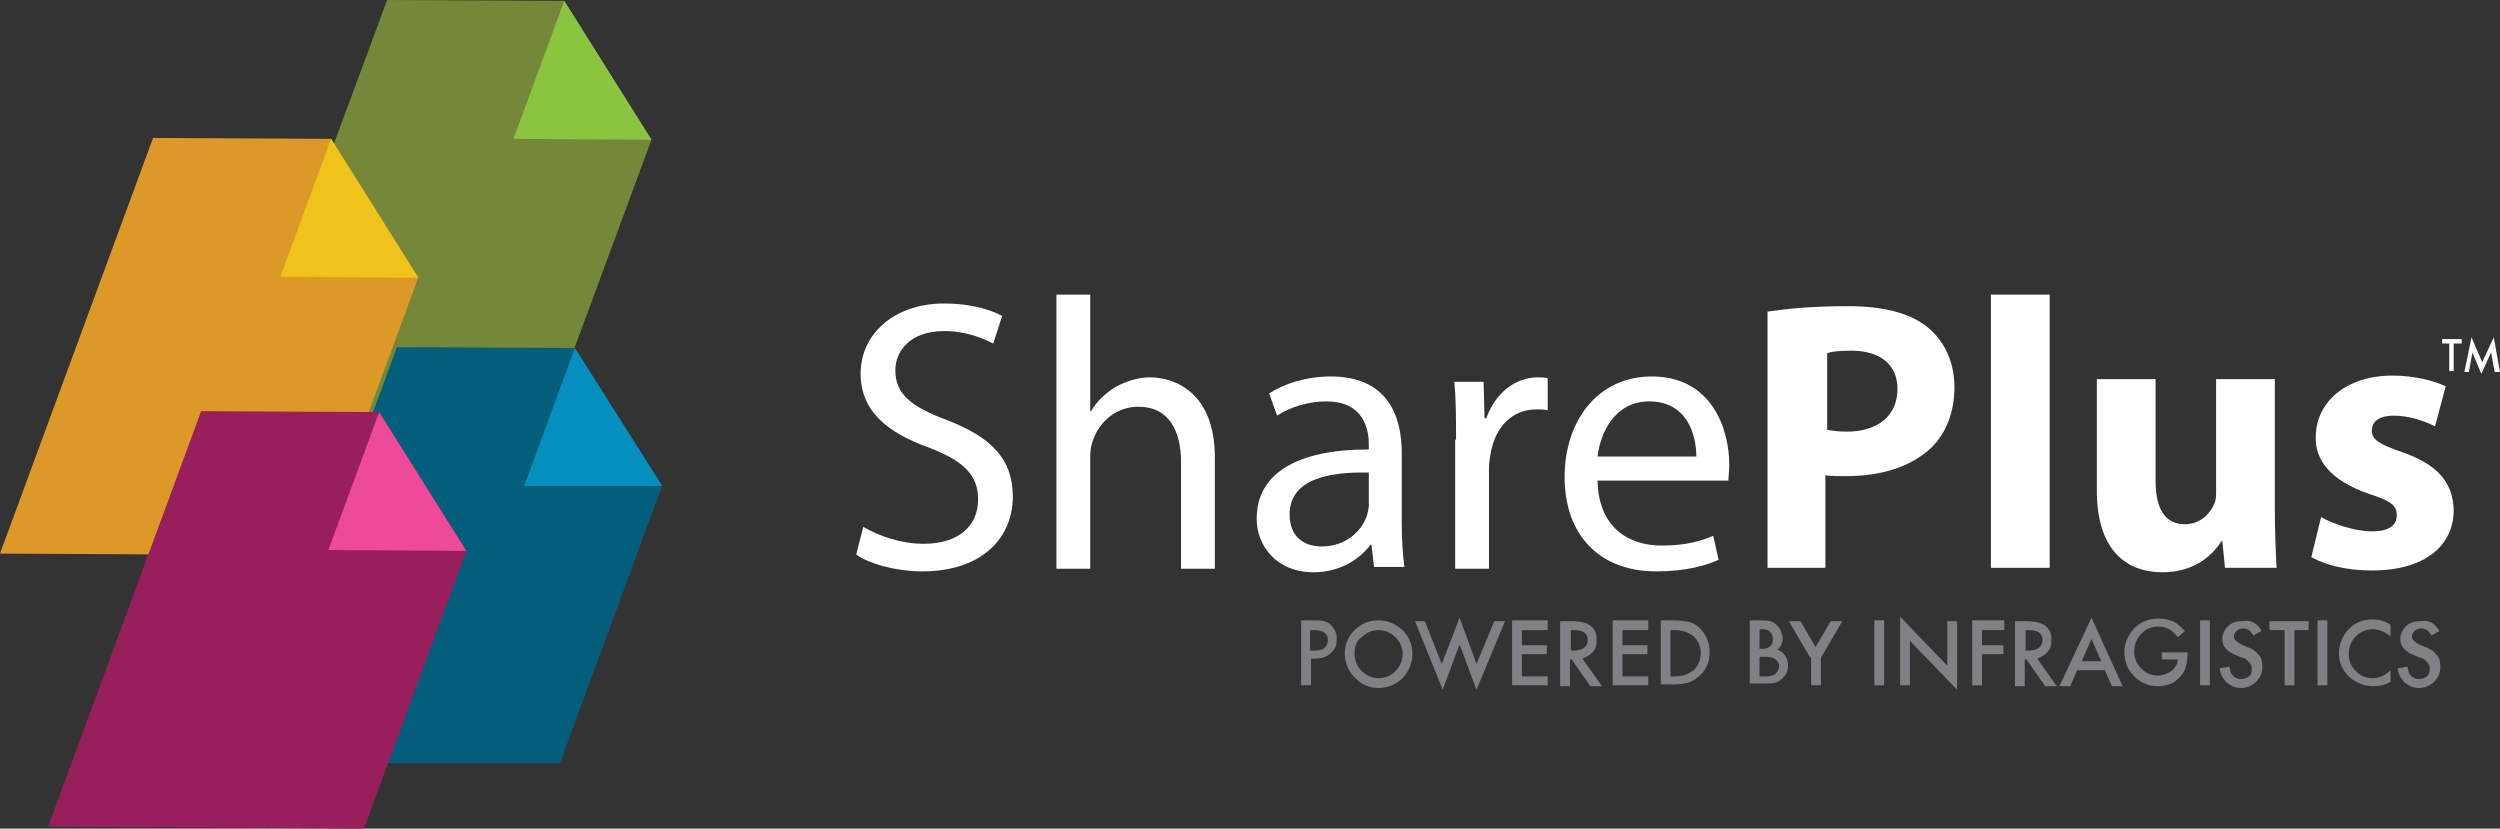
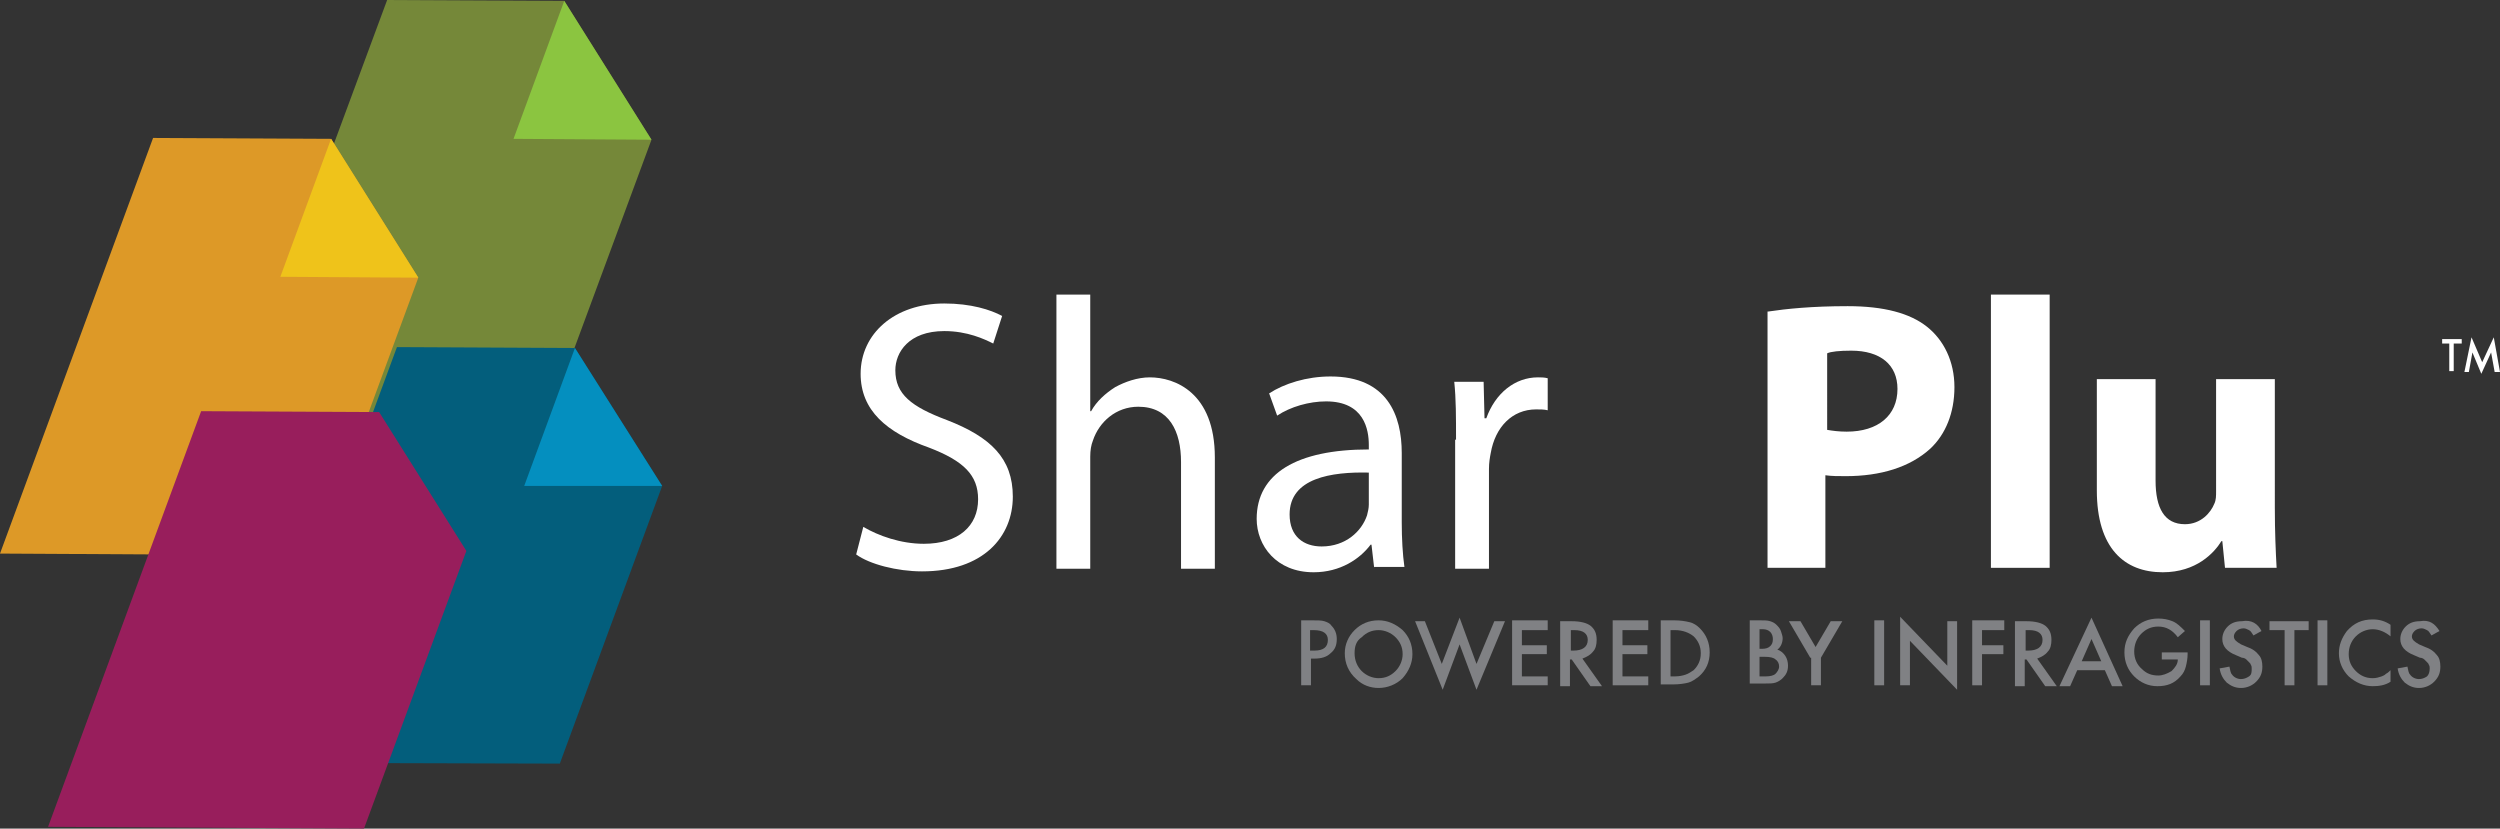
<svg xmlns="http://www.w3.org/2000/svg" version="1.1" id="Layer_1" x="0px" y="0px" viewBox="0 0 280.9 93.1" style="enable-background:new 0 0 280.9 93.1;" xml:space="preserve">
  <rect x="0" y="0" width="280.9" height="93.1" fill="#333333" stroke="none" />
  <style type="text/css">
	.st0{fill:#758839;}
	.st1{fill:#8BC540;}
	.st2{fill:#035E7C;}
	.st3{fill:#048FBF;}
	.st4{fill:#DD9927;}
	.st5{fill:#EFC31A;}
	.st6{fill:#981E5C;}
	.st7{fill:#ED4B9A;}
	.st8{fill:#FFFFFF;}
	.st9{fill:#808184;}
</style>
  <g>
    <polygon class="st0" points="63.4,0.1 43.5,0 26.2,46.7 61.7,46.8 73.2,15.7  " />
  </g>
  <g>
    <polygon class="st1" points="57.7,15.6 73.2,15.7 63.4,0.1  " />
  </g>
  <g>
    <polygon class="st2" points="64.6,39.1 44.6,39 27.4,85.7 62.9,85.8 74.4,54.6  " />
  </g>
  <g>
    <polygon class="st3" points="58.9,54.6 74.4,54.6 64.6,39.1  " />
  </g>
  <g>
    <g>
      <polygon class="st4" points="37.2,15.6 17.2,15.5 0,62.2 35.5,62.4 47,31.2   " />
    </g>
  </g>
  <g>
    <g>
      <polygon class="st5" points="31.5,31.1 47,31.2 37.2,15.6   " />
    </g>
  </g>
  <g>
    <g>
      <polygon class="st6" points="42.6,46.3 22.6,46.2 5.4,92.9 40.9,93.1 52.4,61.9   " />
    </g>
  </g>
  <g>
    <g>
-       <polygon class="st7" points="36.9,61.8 52.4,61.9 42.6,46.3   " />
-     </g>
+       </g>
  </g>
  <g>
    <path class="st8" d="M97,59.2c1.7,1,4.2,1.9,6.8,1.9c3.9,0,6.1-2,6.1-5c0-2.7-1.6-4.3-5.5-5.8c-4.8-1.7-7.7-4.2-7.7-8.3   c0-4.5,3.8-7.9,9.4-7.9c3,0,5.2,0.7,6.5,1.4l-1,3.1c-1-0.5-2.9-1.4-5.5-1.4c-4,0-5.5,2.4-5.5,4.4c0,2.7,1.8,4.1,5.8,5.6   c4.9,1.9,7.4,4.3,7.4,8.6c0,4.5-3.3,8.4-10.2,8.4c-2.8,0-5.9-0.8-7.4-1.9L97,59.2z" />
    <path class="st8" d="M118.7,33.1h3.8v13.1h0.1c0.6-1.1,1.6-2,2.7-2.7c1.1-0.6,2.5-1.1,3.9-1.1c2.8,0,7.3,1.7,7.3,9v12.5h-3.8v-12   c0-3.4-1.3-6.2-4.8-6.2c-2.5,0-4.4,1.7-5.1,3.8c-0.2,0.5-0.3,1.1-0.3,1.8v12.6h-3.8V33.1z" />
    <path class="st8" d="M154.4,63.8l-0.3-2.6h-0.1c-1.2,1.6-3.4,3.1-6.4,3.1c-4.2,0-6.4-3-6.4-6c0-5.1,4.5-7.8,12.6-7.8V50   c0-1.7-0.5-4.9-4.8-4.9c-1.9,0-4,0.6-5.5,1.6l-0.9-2.5c1.7-1.1,4.2-1.9,6.9-1.9c6.4,0,8,4.4,8,8.6v7.8c0,1.8,0.1,3.6,0.3,5H154.4z    M153.8,53.1c-4.2-0.1-8.9,0.6-8.9,4.7c0,2.5,1.6,3.6,3.6,3.6c2.7,0,4.5-1.7,5.1-3.5c0.1-0.4,0.2-0.8,0.2-1.2V53.1z" />
    <path class="st8" d="M163.6,49.4c0-2.5,0-4.6-0.2-6.5h3.3l0.1,4.1h0.2c1-2.8,3.2-4.6,5.8-4.6c0.4,0,0.7,0,1.1,0.1v3.6   c-0.4-0.1-0.8-0.1-1.3-0.1c-2.7,0-4.6,2-5.1,4.9c-0.1,0.5-0.2,1.1-0.2,1.8v11.2h-3.8V49.4z" />
-     <path class="st8" d="M179.5,54c0.1,5.2,3.4,7.3,7.2,7.3c2.7,0,4.4-0.5,5.8-1.1l0.6,2.7c-1.3,0.6-3.6,1.3-7,1.3   c-6.5,0-10.3-4.2-10.3-10.6c0-6.3,3.7-11.3,9.8-11.3c6.8,0,8.7,6,8.7,9.9c0,0.8-0.1,1.4-0.1,1.8H179.5z M190.6,51.3   c0-2.4-1-6.2-5.3-6.2c-3.9,0-5.5,3.6-5.8,6.2H190.6z" />
    <path class="st8" d="M198.7,35c2-0.3,4.9-0.6,8.9-0.6c4.1,0,7,0.8,8.9,2.3c1.9,1.5,3.1,3.9,3.1,6.8c0,2.9-1,5.3-2.7,6.9   c-2.3,2.1-5.6,3.1-9.5,3.1c-0.9,0-1.6,0-2.3-0.1v10.4h-6.5V35z M205.3,48.3c0.6,0.1,1.3,0.2,2.2,0.2c3.5,0,5.7-1.8,5.7-4.8   c0-2.7-1.9-4.3-5.2-4.3c-1.3,0-2.3,0.1-2.7,0.3V48.3z" />
    <path class="st8" d="M223.7,33.1h6.6v30.7h-6.6V33.1z" />
    <path class="st8" d="M255.6,57c0,2.8,0.1,5,0.2,6.8H250l-0.3-3h-0.1c-0.8,1.3-2.8,3.5-6.6,3.5c-4.3,0-7.4-2.7-7.4-9.2V42.6h6.6V54   c0,3.1,1,4.9,3.3,4.9c1.8,0,2.9-1.3,3.3-2.3c0.2-0.4,0.2-0.9,0.2-1.4V42.6h6.6V57z" />
-     <path class="st8" d="M260.8,58.1c1.2,0.7,3.7,1.6,5.7,1.6c2,0,2.8-0.7,2.8-1.8s-0.6-1.6-3.1-2.4c-4.4-1.5-6.1-3.9-6-6.4   c0-3.9,3.4-6.9,8.6-6.9c2.5,0,4.7,0.6,6,1.2l-1.2,4.5c-1-0.5-2.8-1.2-4.6-1.2c-1.6,0-2.5,0.6-2.5,1.7c0,1,0.8,1.5,3.4,2.4   c4,1.4,5.7,3.4,5.8,6.5c0,3.9-3.1,6.8-9.2,6.8c-2.8,0-5.2-0.6-6.8-1.5L260.8,58.1z" />
  </g>
  <g>
    <path class="st9" d="M147.3,74.1V77h-1.1v-7.3h1.2c0.6,0,1.1,0,1.4,0.1c0.3,0.1,0.6,0.2,0.8,0.5c0.4,0.4,0.6,0.9,0.6,1.5   c0,0.7-0.2,1.2-0.7,1.6c-0.4,0.4-1,0.6-1.8,0.6H147.3z M147.3,73.1h0.4c1,0,1.5-0.4,1.5-1.2c0-0.7-0.5-1.1-1.6-1.1h-0.4V73.1z" />
    <path class="st9" d="M151.1,73.4c0-1,0.4-1.9,1.1-2.6c0.7-0.7,1.6-1.1,2.7-1.1c1,0,1.9,0.4,2.7,1.1c0.7,0.7,1.1,1.6,1.1,2.7   c0,1-0.4,1.9-1.1,2.7c-0.7,0.7-1.7,1.1-2.7,1.1c-0.9,0-1.8-0.3-2.5-1C151.5,75.5,151.1,74.5,151.1,73.4z M152.2,73.4   c0,0.8,0.3,1.5,0.8,2c0.5,0.5,1.2,0.8,1.9,0.8c0.8,0,1.4-0.3,1.9-0.8c0.5-0.5,0.8-1.2,0.8-1.9c0-0.8-0.3-1.4-0.8-1.9   c-0.5-0.5-1.2-0.8-1.9-0.8c-0.8,0-1.4,0.3-1.9,0.8C152.4,72,152.2,72.6,152.2,73.4z" />
    <path class="st9" d="M160.1,69.8l1.9,4.8l2-5.2l1.9,5.2l2-4.8h1.2l-3.2,7.7l-1.9-5.1l-1.9,5.1l-3.1-7.7H160.1z" />
    <path class="st9" d="M173.9,70.8H171v1.7h2.8v1H171V76h2.9v1h-4v-7.3h4V70.8z" />
    <path class="st9" d="M177.8,74l2.2,3.1h-1.3l-2.1-3h-0.2v3h-1.1v-7.3h1.3c1,0,1.7,0.2,2.1,0.5c0.5,0.4,0.7,0.9,0.7,1.6   c0,0.5-0.1,1-0.4,1.3C178.7,73.6,178.3,73.8,177.8,74z M176.5,73.1h0.3c1,0,1.6-0.4,1.6-1.2c0-0.7-0.5-1.1-1.5-1.1h-0.4V73.1z" />
    <path class="st9" d="M185.2,70.8h-2.9v1.7h2.8v1h-2.8V76h2.9v1h-4v-7.3h4V70.8z" />
    <path class="st9" d="M186.6,77v-7.3h1.5c0.7,0,1.3,0.1,1.7,0.2c0.5,0.1,0.9,0.4,1.2,0.7c0.7,0.7,1.1,1.6,1.1,2.7   c0,1.1-0.4,2-1.2,2.7c-0.4,0.3-0.8,0.6-1.2,0.7c-0.4,0.1-1,0.2-1.7,0.2H186.6z M187.7,76h0.5c0.5,0,0.9-0.1,1.2-0.2   c0.3-0.1,0.6-0.3,0.9-0.5c0.5-0.5,0.8-1.1,0.8-1.9c0-0.8-0.3-1.4-0.8-1.9c-0.5-0.4-1.2-0.7-2.1-0.7h-0.5V76z" />
    <path class="st9" d="M196.6,77v-7.3h1.1c0.5,0,0.9,0,1.2,0.1c0.3,0.1,0.5,0.2,0.7,0.4c0.2,0.2,0.4,0.4,0.5,0.7   c0.1,0.3,0.2,0.6,0.2,0.8c0,0.5-0.2,1-0.6,1.3c0.4,0.1,0.7,0.4,0.9,0.7c0.2,0.3,0.3,0.7,0.3,1.1c0,0.6-0.2,1-0.6,1.4   c-0.2,0.2-0.5,0.4-0.8,0.5c-0.3,0.1-0.7,0.1-1.2,0.1H196.6z M197.7,72.9h0.3c0.4,0,0.7-0.1,0.9-0.3c0.2-0.2,0.3-0.4,0.3-0.8   c0-0.3-0.1-0.6-0.3-0.8c-0.2-0.2-0.5-0.3-0.8-0.3h-0.4V72.9z M197.7,76h0.7c0.5,0,0.9-0.1,1.1-0.3c0.2-0.2,0.4-0.5,0.4-0.8   c0-0.3-0.1-0.6-0.4-0.8c-0.2-0.2-0.6-0.3-1.2-0.3h-0.6V76z" />
    <path class="st9" d="M203.4,73.9l-2.4-4.1h1.3l1.7,2.9l1.7-2.9h1.3l-2.4,4.1V77h-1.1V73.9z" />
    <path class="st9" d="M211.7,69.8V77h-1.1v-7.3H211.7z" />
    <path class="st9" d="M213.5,77v-7.7l5.3,5.5v-5h1.1v7.7l-5.3-5.5V77H213.5z" />
    <path class="st9" d="M225.2,70.8h-2.5v1.7h2.4v1h-2.4V77h-1.1v-7.3h3.6V70.8z" />
    <path class="st9" d="M228.9,74l2.2,3.1h-1.3l-2.1-3h-0.2v3h-1.1v-7.3h1.3c1,0,1.7,0.2,2.1,0.5c0.5,0.4,0.7,0.9,0.7,1.6   c0,0.5-0.1,1-0.4,1.3C229.8,73.6,229.4,73.8,228.9,74z M227.6,73.1h0.3c1,0,1.6-0.4,1.6-1.2c0-0.7-0.5-1.1-1.5-1.1h-0.4V73.1z" />
    <path class="st9" d="M236.5,75.3h-3.1l-0.8,1.8h-1.2l3.6-7.7l3.5,7.7h-1.2L236.5,75.3z M236.1,74.3l-1.1-2.5l-1.1,2.5H236.1z" />
    <path class="st9" d="M242.8,73.3h3v0.2c0,0.5-0.1,1-0.2,1.4c-0.1,0.4-0.3,0.8-0.6,1.1c-0.7,0.8-1.5,1.1-2.6,1.1   c-1,0-1.9-0.4-2.6-1.1c-0.7-0.7-1.1-1.6-1.1-2.7c0-1.1,0.4-1.9,1.1-2.7c0.7-0.7,1.6-1.1,2.7-1.1c0.6,0,1.1,0.1,1.6,0.3   c0.5,0.2,0.9,0.6,1.4,1.1l-0.8,0.7c-0.6-0.8-1.3-1.2-2.2-1.2c-0.8,0-1.4,0.3-1.9,0.8c-0.5,0.5-0.8,1.2-0.8,2c0,0.8,0.3,1.5,0.9,2   c0.5,0.5,1.1,0.7,1.8,0.7c0.5,0,1-0.2,1.5-0.5c0.4-0.4,0.7-0.8,0.7-1.3h-1.8V73.3z" />
    <path class="st9" d="M248.3,69.8V77h-1.1v-7.3H248.3z" />
    <path class="st9" d="M254.1,70.9l-0.9,0.5c-0.2-0.3-0.3-0.5-0.5-0.6c-0.2-0.1-0.4-0.2-0.6-0.2c-0.3,0-0.6,0.1-0.8,0.3   c-0.2,0.2-0.3,0.4-0.3,0.6c0,0.4,0.3,0.6,0.8,0.9l0.7,0.3c0.6,0.2,1,0.5,1.3,0.9c0.3,0.3,0.4,0.8,0.4,1.3c0,0.7-0.2,1.2-0.7,1.7   c-0.4,0.4-1,0.7-1.7,0.7c-0.6,0-1.1-0.2-1.6-0.6c-0.4-0.4-0.7-0.9-0.8-1.6l1.1-0.2c0.1,0.4,0.1,0.7,0.3,0.9c0.2,0.3,0.6,0.5,1,0.5   c0.3,0,0.6-0.1,0.9-0.3s0.3-0.5,0.3-0.9c0-0.1,0-0.3-0.1-0.4c0-0.1-0.1-0.2-0.2-0.3c-0.1-0.1-0.2-0.2-0.3-0.3   c-0.1-0.1-0.3-0.2-0.5-0.2l-0.7-0.3c-1-0.4-1.5-1-1.5-1.8c0-0.5,0.2-1,0.6-1.4c0.4-0.4,0.9-0.6,1.6-0.6   C253,69.6,253.7,70.1,254.1,70.9z" />
    <path class="st9" d="M257.8,70.8V77h-1.1v-6.2H255v-1h4.4v1H257.8z" />
    <path class="st9" d="M261.5,69.8V77h-1.1v-7.3H261.5z" />
    <path class="st9" d="M268.6,70.2v1.3c-0.6-0.5-1.3-0.8-2-0.8c-0.7,0-1.4,0.3-1.9,0.8c-0.5,0.5-0.8,1.2-0.8,2c0,0.8,0.3,1.4,0.8,1.9   c0.5,0.5,1.1,0.8,1.9,0.8c0.4,0,0.7-0.1,1-0.2c0.2-0.1,0.3-0.1,0.5-0.3c0.2-0.1,0.3-0.2,0.5-0.4v1.3c-0.6,0.4-1.3,0.5-2,0.5   c-1,0-1.9-0.4-2.7-1.1c-0.7-0.7-1.1-1.6-1.1-2.6c0-0.9,0.3-1.7,0.9-2.5c0.8-0.9,1.7-1.3,2.9-1.3C267.4,69.6,268,69.8,268.6,70.2z" />
    <path class="st9" d="M274.1,70.9l-0.9,0.5c-0.2-0.3-0.3-0.5-0.5-0.6c-0.2-0.1-0.4-0.2-0.6-0.2c-0.3,0-0.6,0.1-0.8,0.3   c-0.2,0.2-0.3,0.4-0.3,0.6c0,0.4,0.3,0.6,0.8,0.9l0.7,0.3c0.6,0.2,1,0.5,1.3,0.9c0.3,0.3,0.4,0.8,0.4,1.3c0,0.7-0.2,1.2-0.7,1.7   c-0.4,0.4-1,0.7-1.7,0.7c-0.6,0-1.1-0.2-1.6-0.6c-0.4-0.4-0.7-0.9-0.8-1.6l1.1-0.2c0.1,0.4,0.1,0.7,0.3,0.9c0.2,0.3,0.6,0.5,1,0.5   c0.3,0,0.6-0.1,0.9-0.3c0.2-0.2,0.3-0.5,0.3-0.9c0-0.1,0-0.3-0.1-0.4c0-0.1-0.1-0.2-0.2-0.3c-0.1-0.1-0.2-0.2-0.3-0.3   c-0.1-0.1-0.3-0.2-0.5-0.2l-0.7-0.3c-1-0.4-1.5-1-1.5-1.8c0-0.5,0.2-1,0.6-1.4c0.4-0.4,0.9-0.6,1.6-0.6   C273,69.6,273.6,70.1,274.1,70.9z" />
  </g>
  <g>
    <path class="st8" d="M275.7,38.6v3.1h-0.5v-3.1h-0.8v-0.5h2.2v0.5H275.7z" />
    <path class="st8" d="M276.9,41.8l0.8-3.9l1.2,2.8l1.3-2.8l0.7,3.9h-0.6l-0.4-2.2l-1.1,2.4l-1-2.4l-0.4,2.2H276.9z" />
  </g>
</svg>